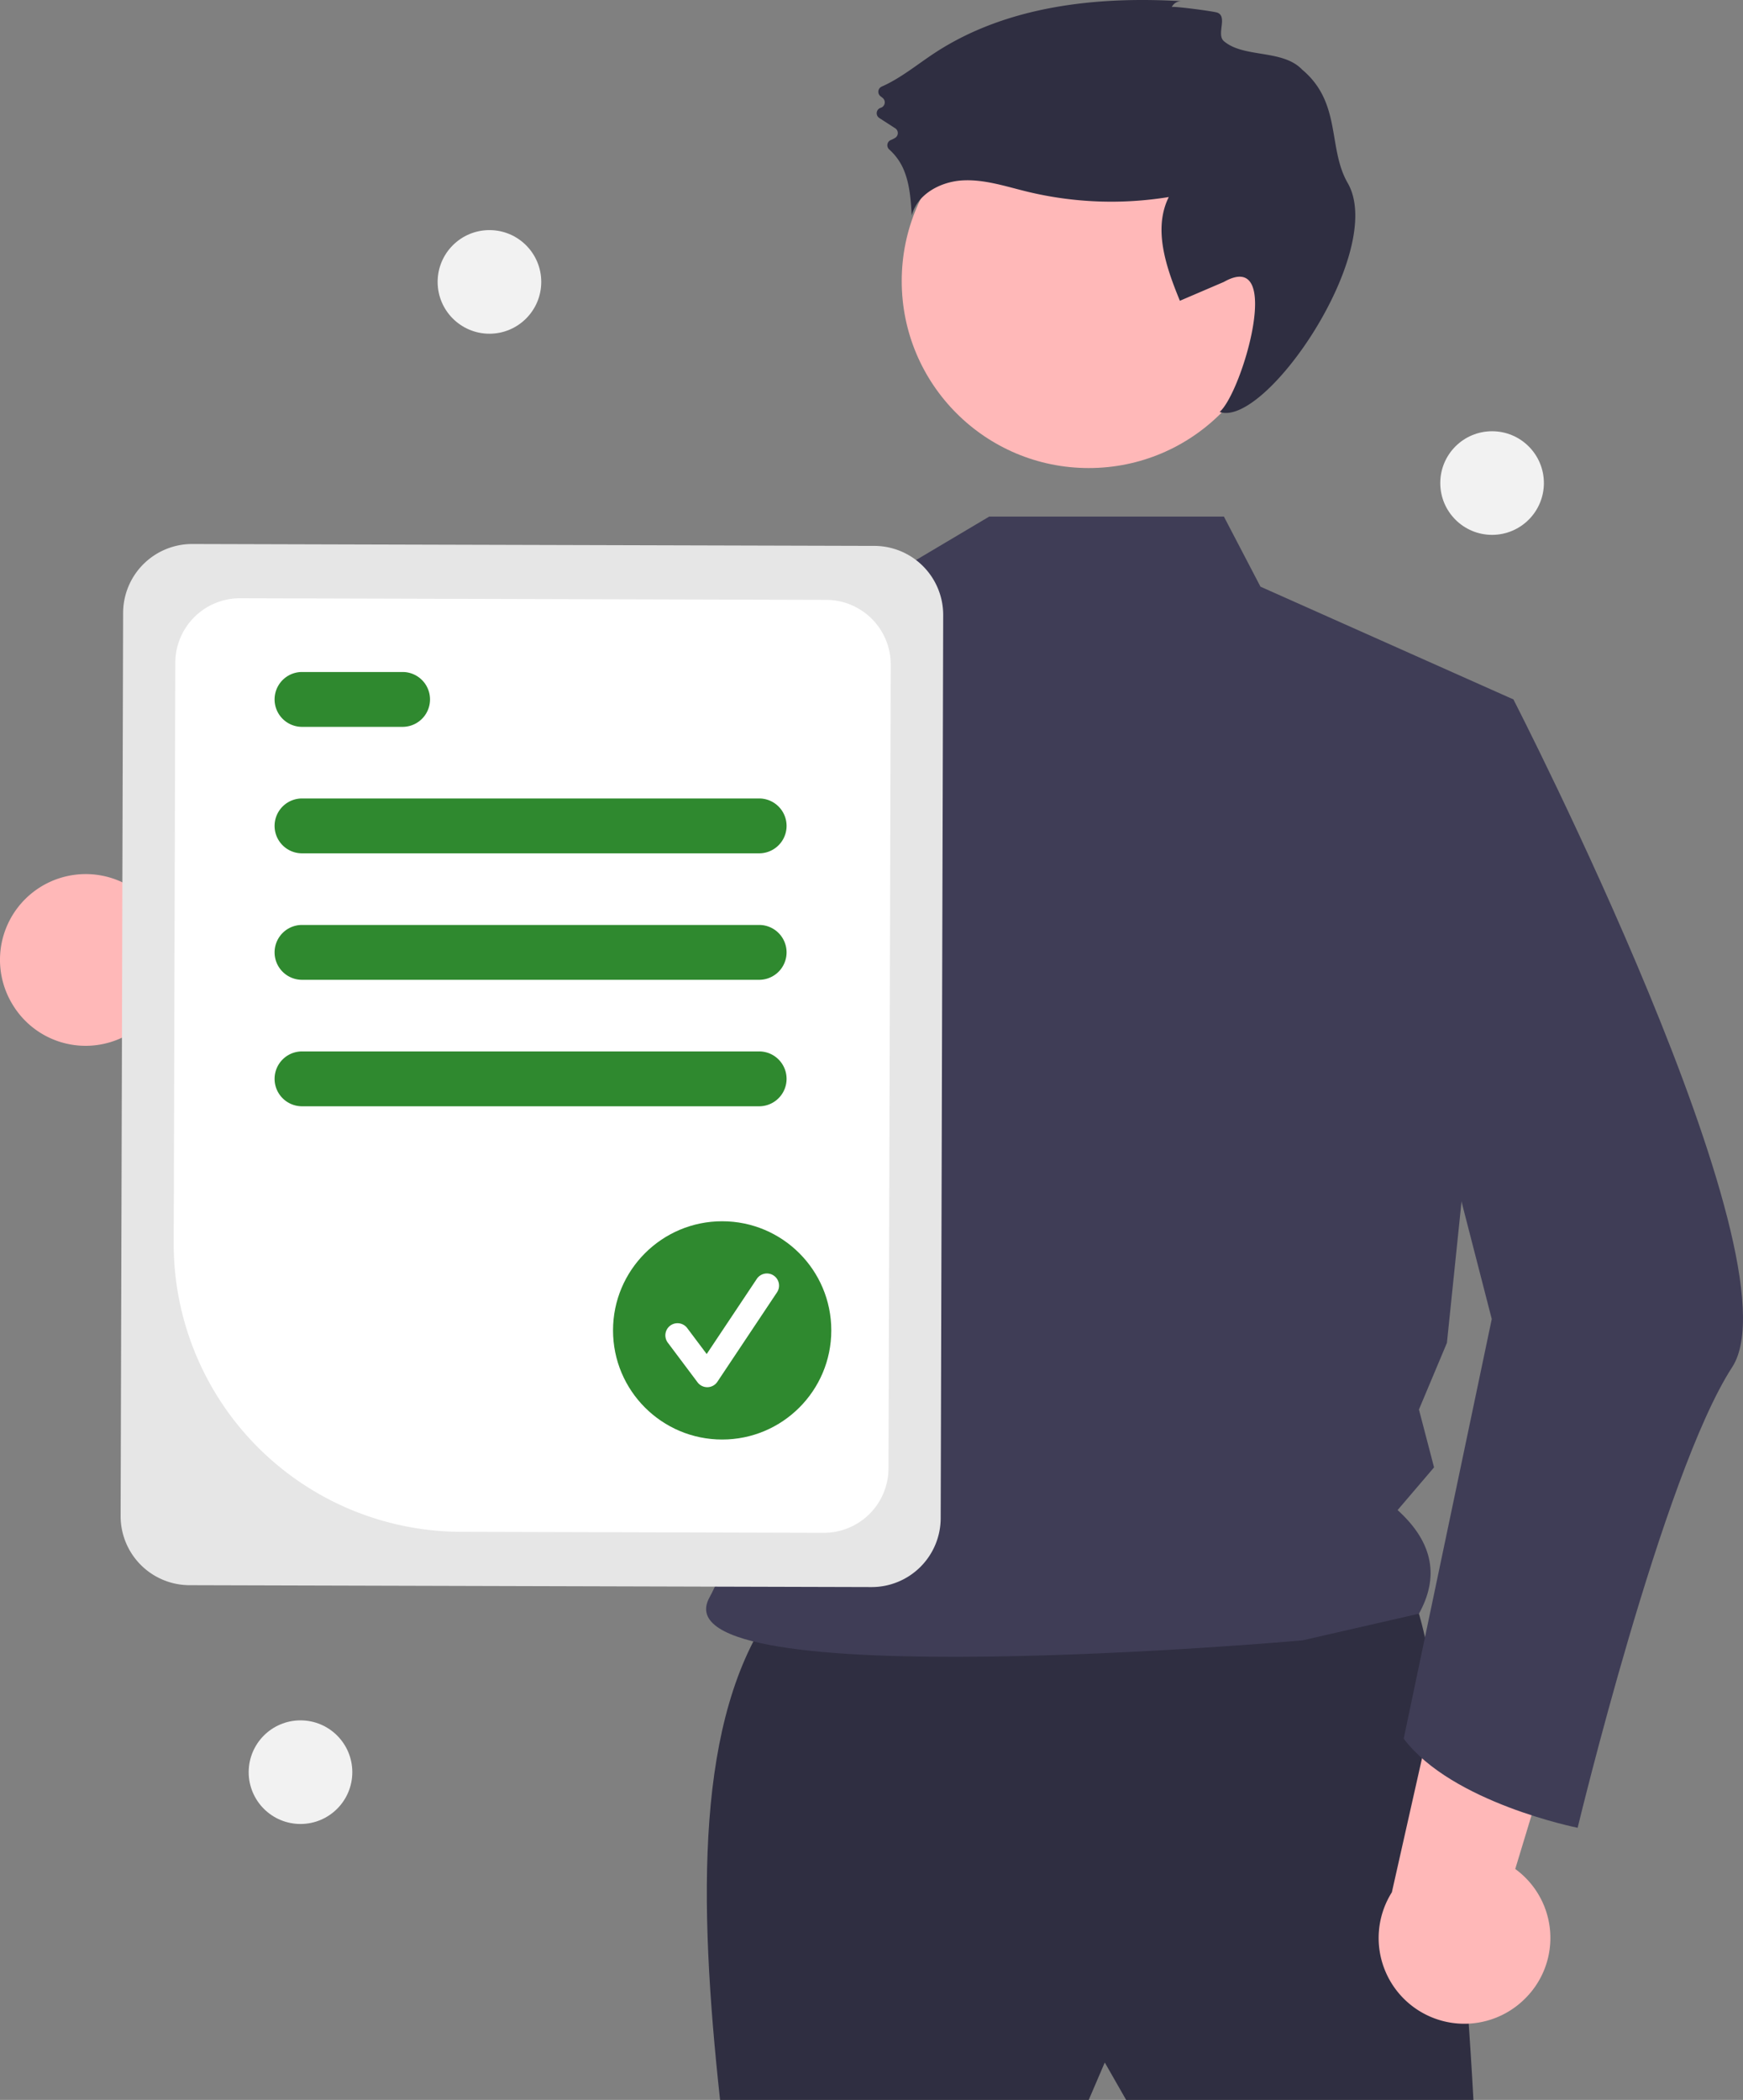
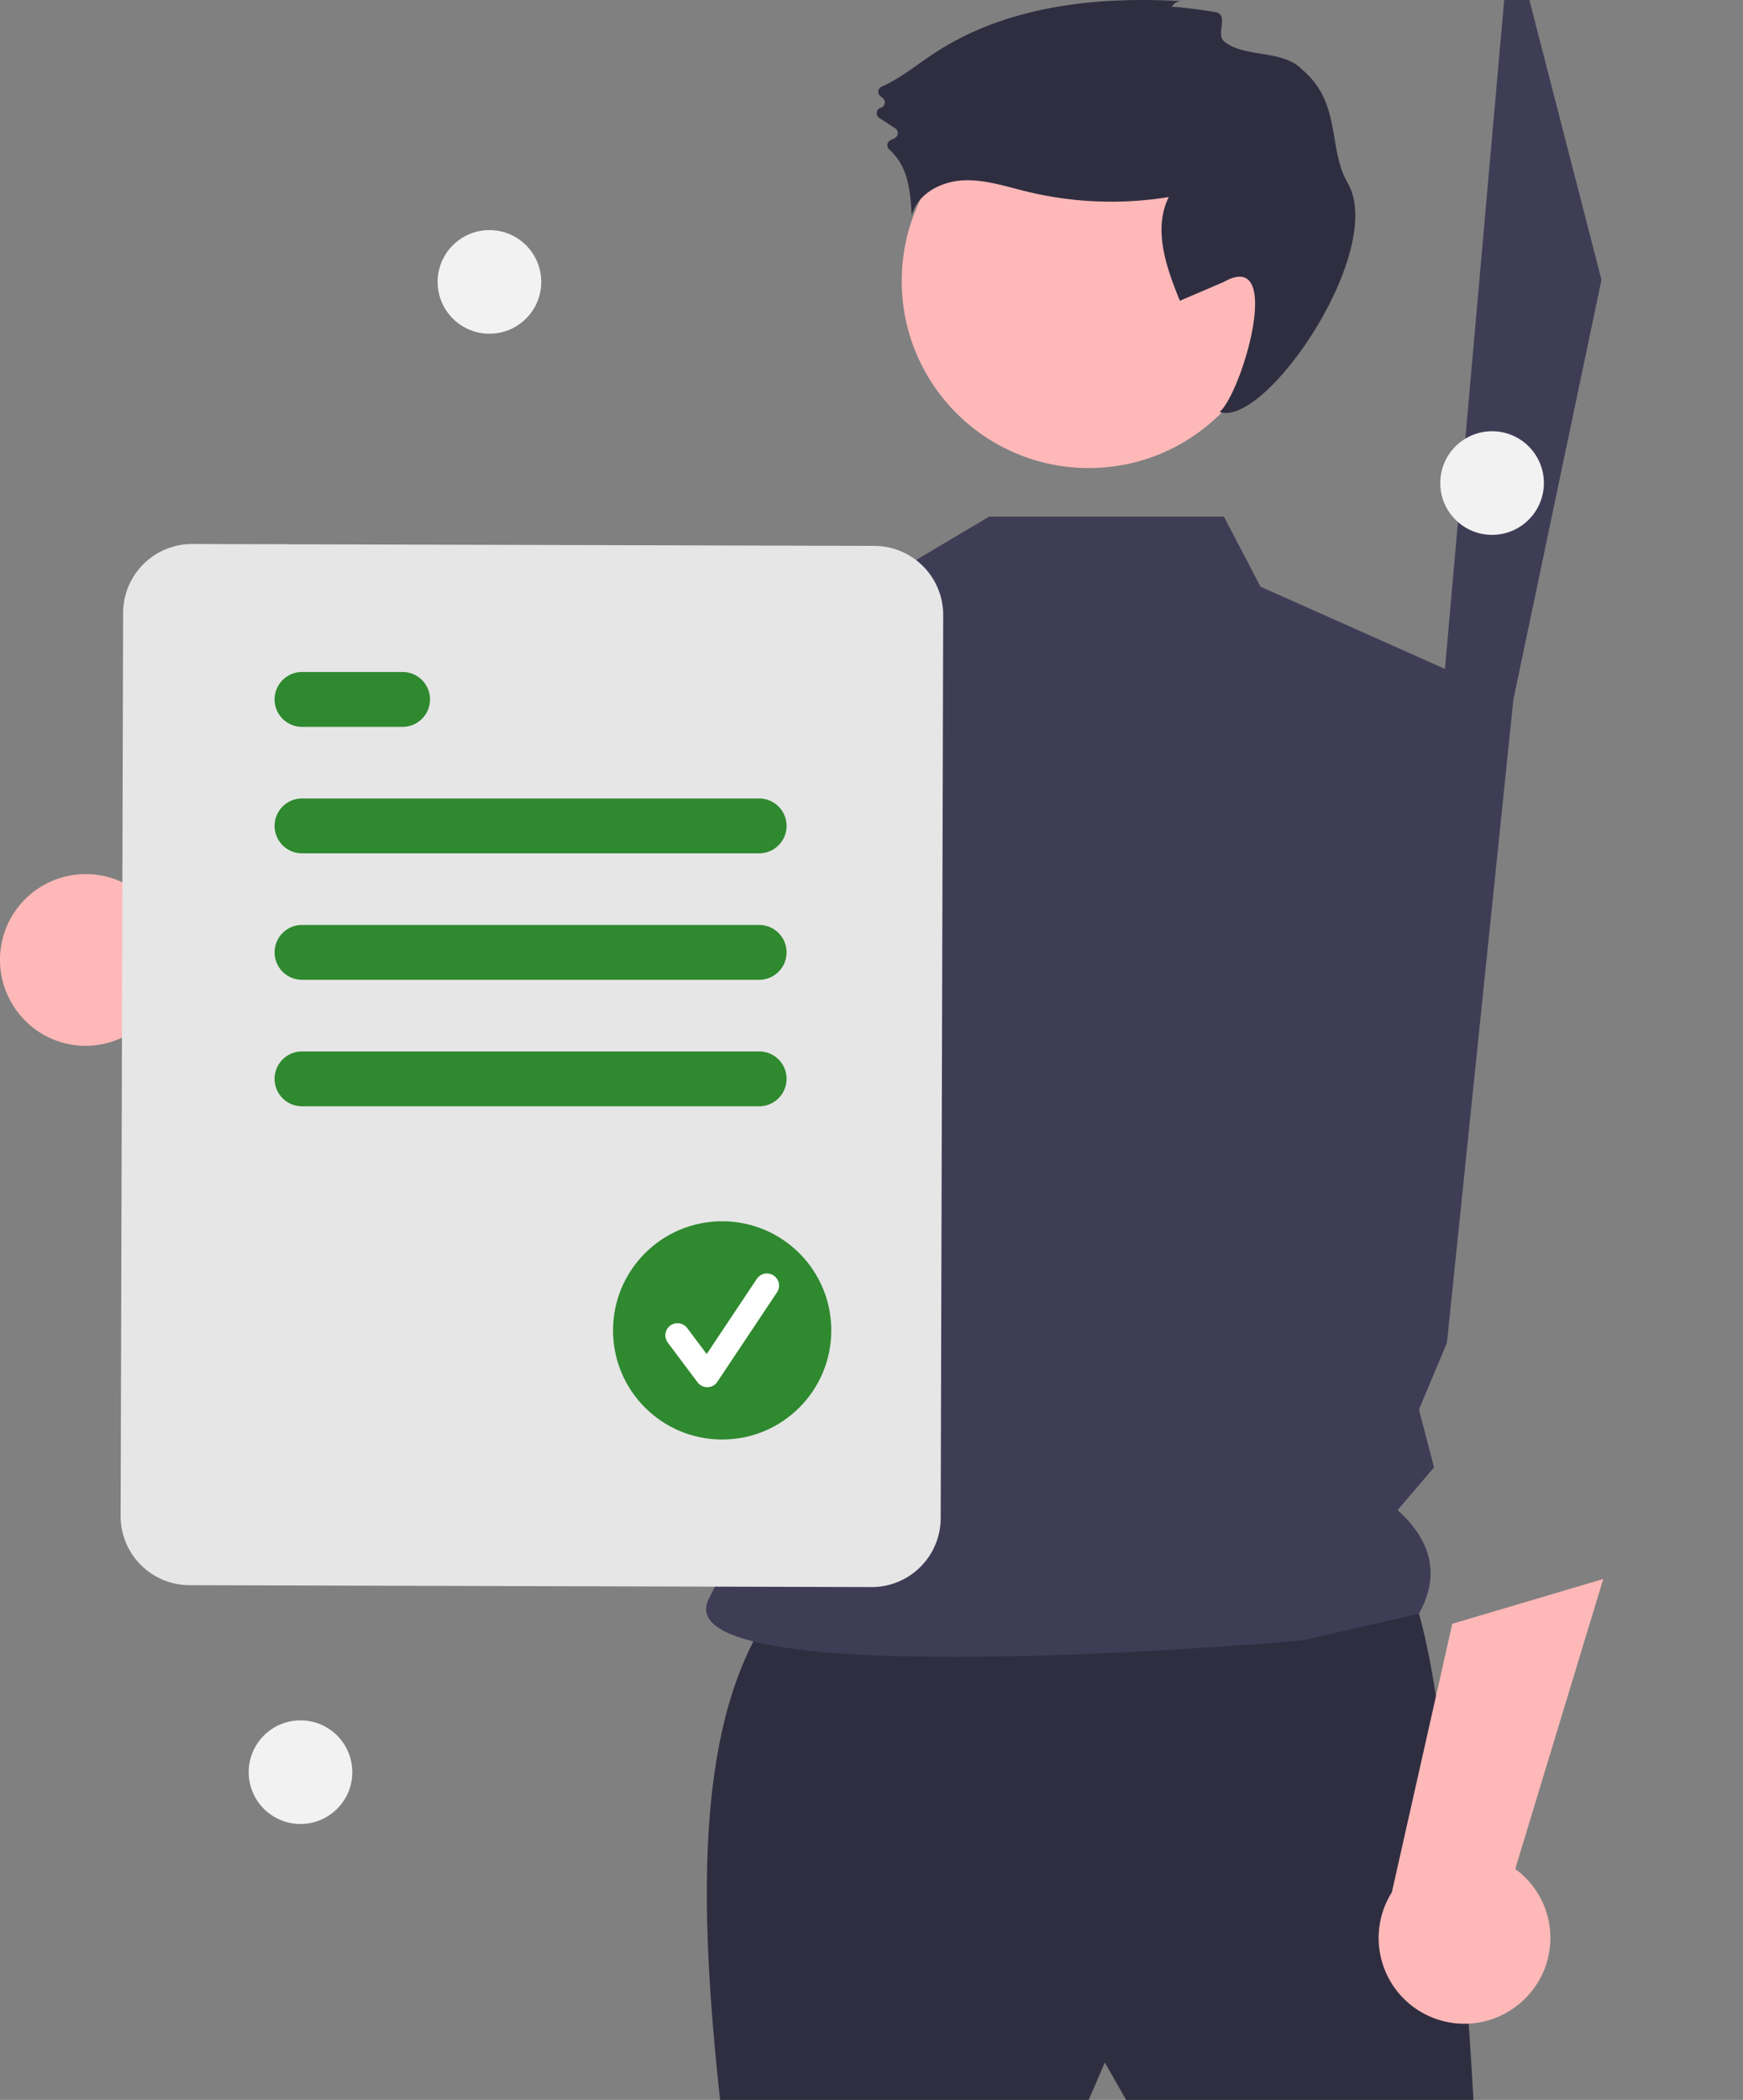
<svg xmlns="http://www.w3.org/2000/svg" width="571.94" height="689.038" data-name="Layer 1">
  <rect width="100%" height="100%" fill="#808080" stroke="none" />
  <path fill="#ffb8b8" d="M4.089 329.557a27.981 27.981 0 0 0 42.374 6.735l86.257 49.471-3.215-51.572-81.418-39.073a28.133 28.133 0 0 0-43.998 34.44z" />
  <path fill="#2f2e41" d="M253.81 527.739c-25.586 35.812-24.67 95.725-17.532 161.299h120.974l5.26-12.273 7.013 12.273h113.961s-8.766-166.559-24.545-171.819-205.13 10.52-205.13 10.52z" />
  <circle cx="357.252" cy="92.218" r="61.364" fill="#ffb8b8" />
  <path fill="#3f3d56" d="m401.604 169.503 12 23 83 37-21.818 211.136-9.182 21.864 4.961 18.987-11.961 14.013c12.006 10.864 13.531 22.236 7 34l-38.222 8.755s-212.521 18.898-194.61-14.026c19.569-35.973 24.552-142.215-18.65-198.988-36.677-48.198-8.518-110.741-8.518-110.741l87-26 32-19z" />
  <path fill="#2f2e41" d="M384.495 2.33a3.385 3.385 0 0 1 3.257-1.933c-28.093-1.68-57.685 1.594-81.188 17.076-5.694 3.75-11.062 8.224-17.258 10.945a1.86 1.86 0 0 0-.38 3.163l.68.533a1.866 1.866 0 0 1-.607 3.254 1.866 1.866 0 0 0-.468 3.352l5.215 3.37a1.858 1.858 0 0 1 .017 3.126 9.27 9.27 0 0 1-1.387.704 1.862 1.862 0 0 0-.59 3.127 18.537 18.537 0 0 1 5.046 7.377c1.738 4.52 2.05 9.442 2.344 14.276 1.797-6.975 9.408-11.08 16.598-11.497s14.202 1.955 21.199 3.66a117.272 117.272 0 0 0 46.548 1.79c-5.256 10.55-.822 23.132 3.64 34.04l14.443-6.19c19.835-11.197 6.019 36.168-1.397 42.67 15.141 5.25 54.772-53.014 42.023-75.114-6.632-11.497-1.924-26.324-14.963-37.228-6.39-6.727-19.149-3.737-25.663-9.328-2.564-2.2 1.344-8.088-2.18-9.37-1.17-.427-14.735-2.232-14.929-1.803z" />
  <path fill="#3f3d56" d="M280.554 194.443c-11.26 49.99-40.14 166.71-69.44 191.12a17.092 17.092 0 0 1-6.52 3.85c-102.99 25.09-135.99-38.91-135.99-38.91s27.6-13.45 28.3-39.74l55.66 17.27 48.52-109.19 7.14-6.66.04-.04z" />
  <path fill="#ffb8b8" d="M500.145 656.076a27.982 27.982 0 0 0-2.938-42.806l28.872-95.153-49.539 14.697-19.822 88.105a28.133 28.133 0 0 0 43.427 35.157z" />
-   <path fill="#3f3d56" d="m473.72 224.18 22.884 5.323s94.584 184.028 71.792 219.093-50.715 151.156-50.715 151.156-41.298-8.21-57.077-29.249l28.895-137.686-29.805-115.715z" />
+   <path fill="#3f3d56" d="m473.72 224.18 22.884 5.323l28.895-137.686-29.805-115.715z" />
  <path fill="#e6e6e6" d="m39.58 497.456.821-296.389a22.652 22.652 0 0 1 22.69-22.564l223.839.62a22.652 22.652 0 0 1 22.564 22.69l-.822 296.389a22.652 22.652 0 0 1-22.69 22.564l-223.838-.62a22.652 22.652 0 0 1-22.564-22.69z" />
-   <path fill="#fff" d="m56.998 407.981.528-190.545a21.214 21.214 0 0 1 21.25-21.132l192.37.533a21.215 21.215 0 0 1 21.133 21.25l-.731 263.745a21.215 21.215 0 0 1-21.25 21.132l-119.17-.33a94.498 94.498 0 0 1-94.13-94.653z" />
  <path fill="#2f892f" d="M249.104 280.003h-150a9 9 0 0 1 0-18h150a9 9 0 0 1 0 18zm-117-41.5h-33a9 9 0 0 1 0-18h33a9 9 0 0 1 0 18zm117 83h-150a9 9 0 0 1 0-18h150a9 9 0 0 1 0 18zm0 41.5h-150a9 9 0 0 1 0-18h150a9 9 0 0 1 0 18z" />
  <circle cx="236.967" cy="436.543" r="35.811" fill="#2f892f" />
  <path fill="#fff" d="M232.081 455.18a3.982 3.982 0 0 1-3.186-1.593l-9.77-13.027a3.983 3.983 0 1 1 6.374-4.78l6.391 8.522 16.417-24.624a3.984 3.984 0 1 1 6.629 4.42l-19.54 29.309a3.985 3.985 0 0 1-3.204 1.772l-.11.002z" />
  <circle cx="160.604" cy="92.503" r="17" fill="#f2f2f2" />
  <circle cx="98.604" cy="581.503" r="17" fill="#f2f2f2" />
  <circle cx="489.604" cy="158.503" r="17" fill="#f2f2f2" />
</svg>